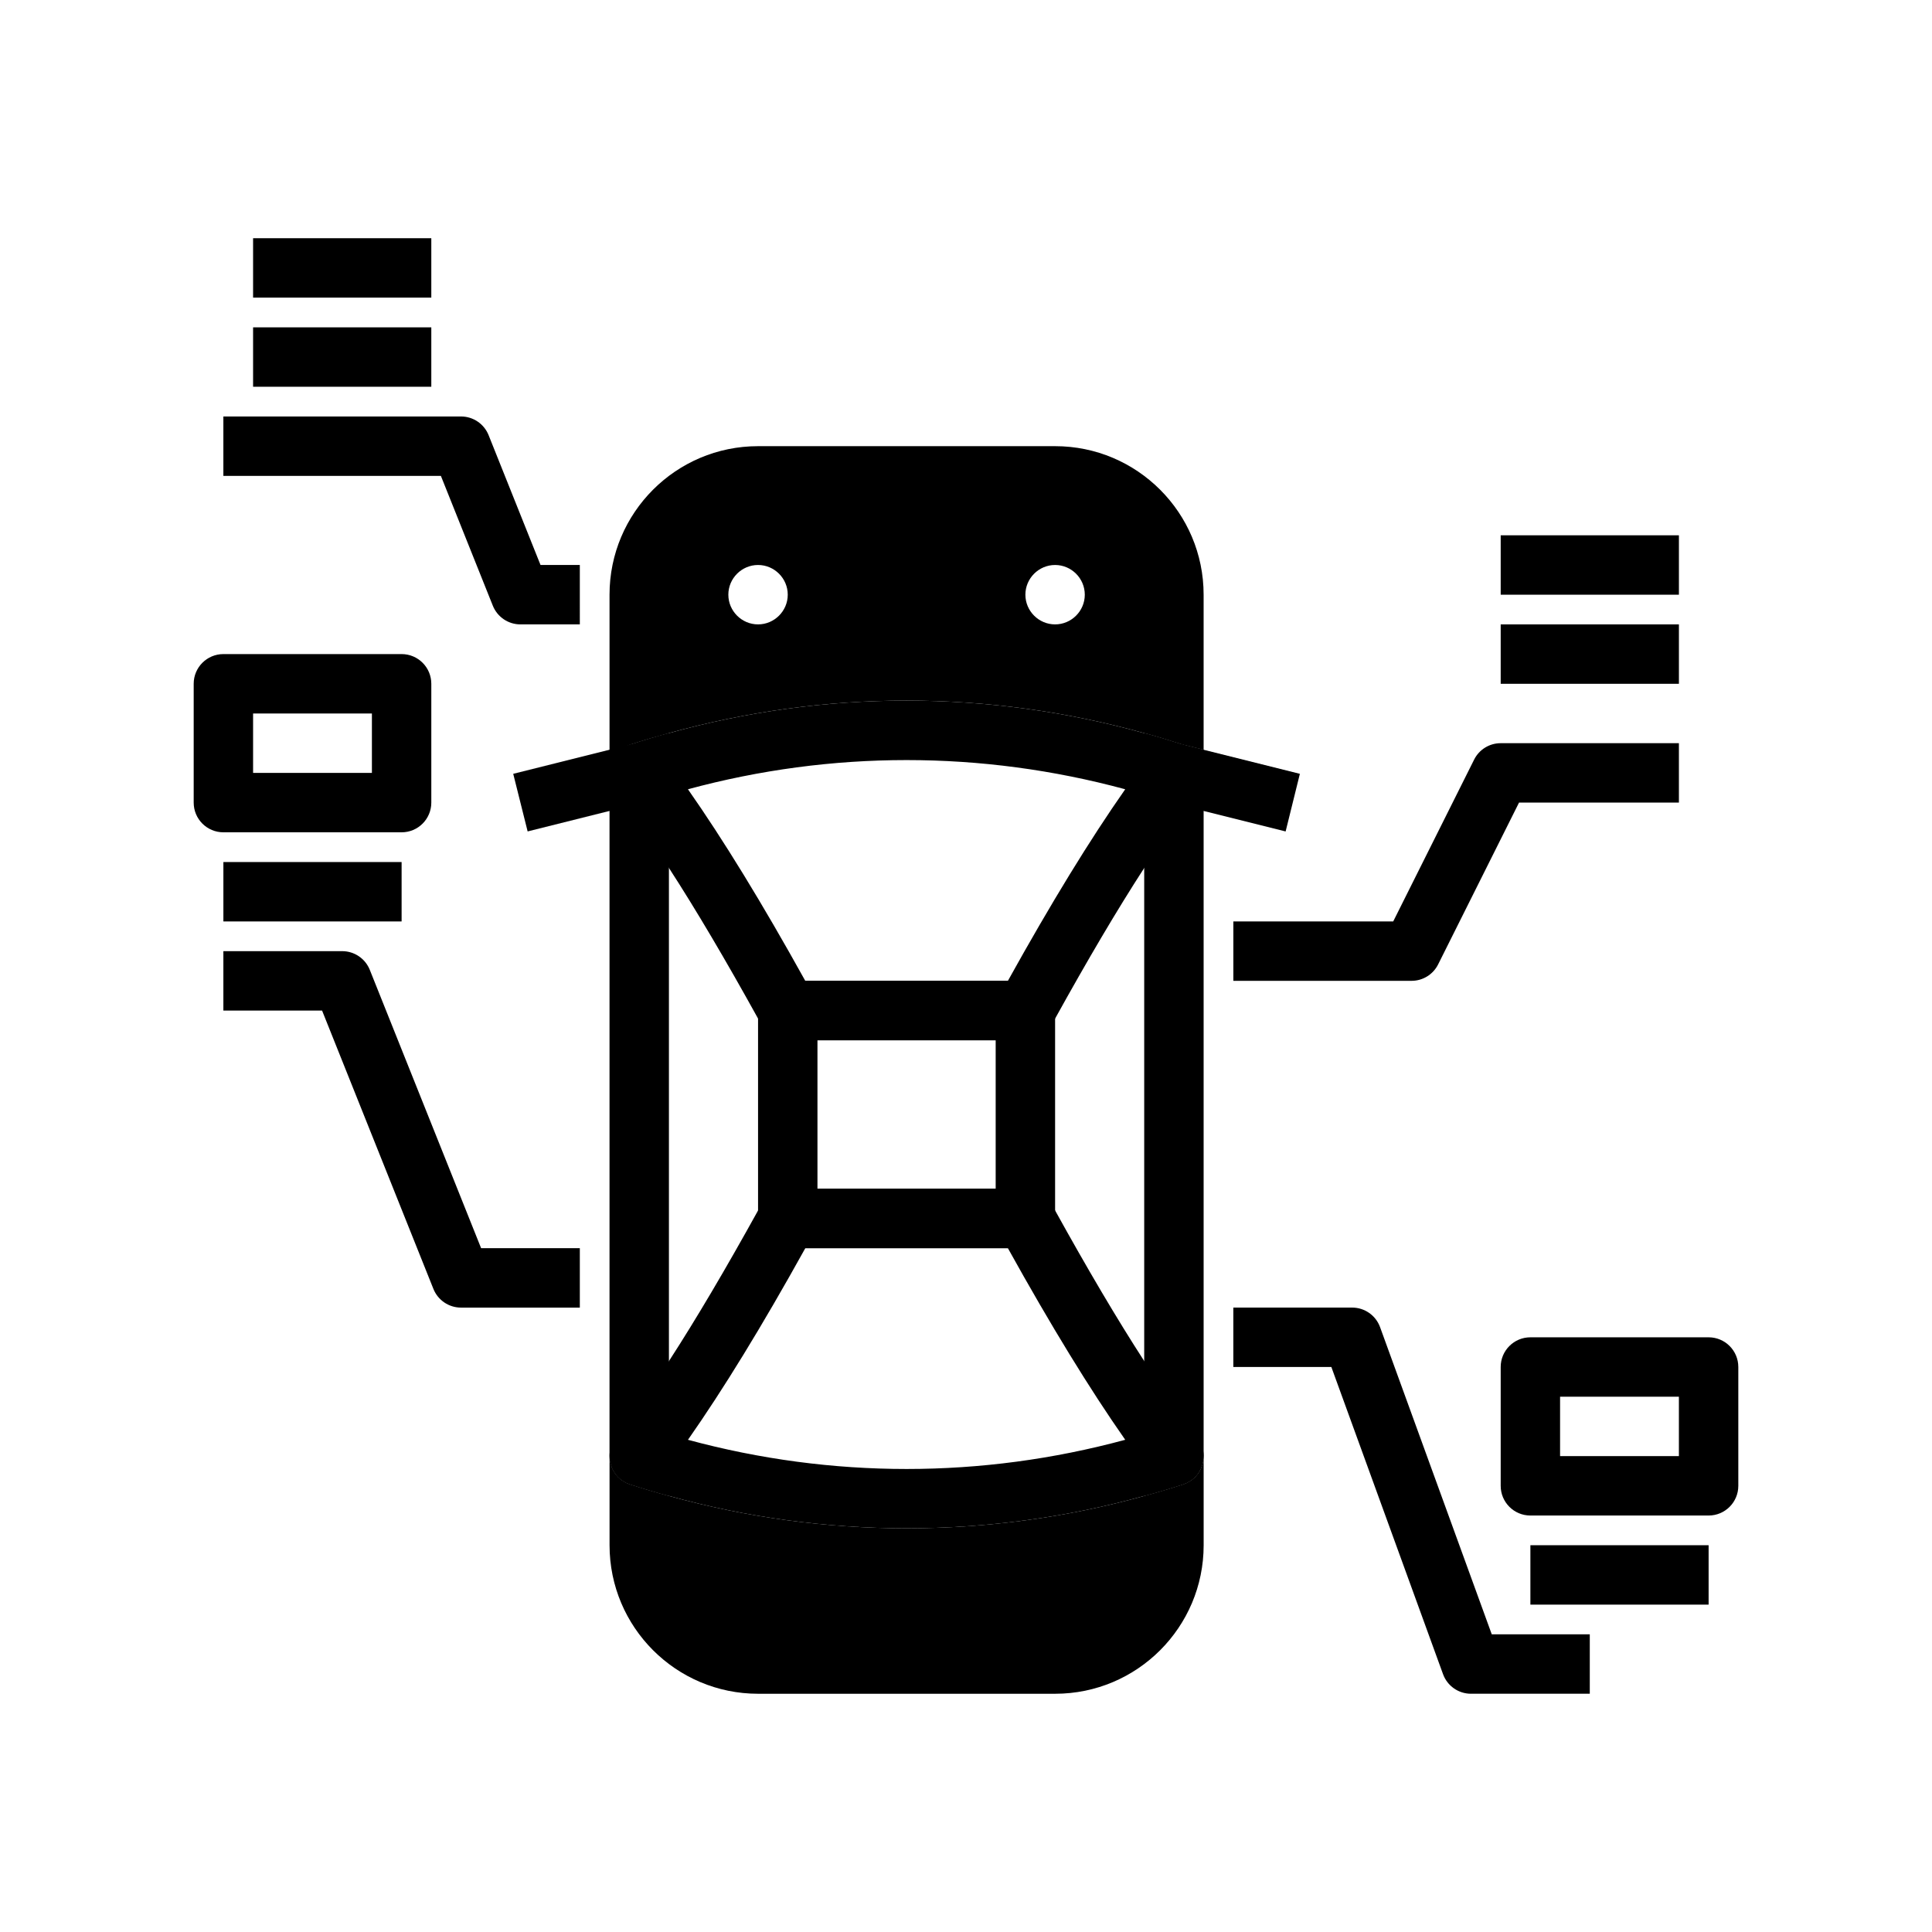
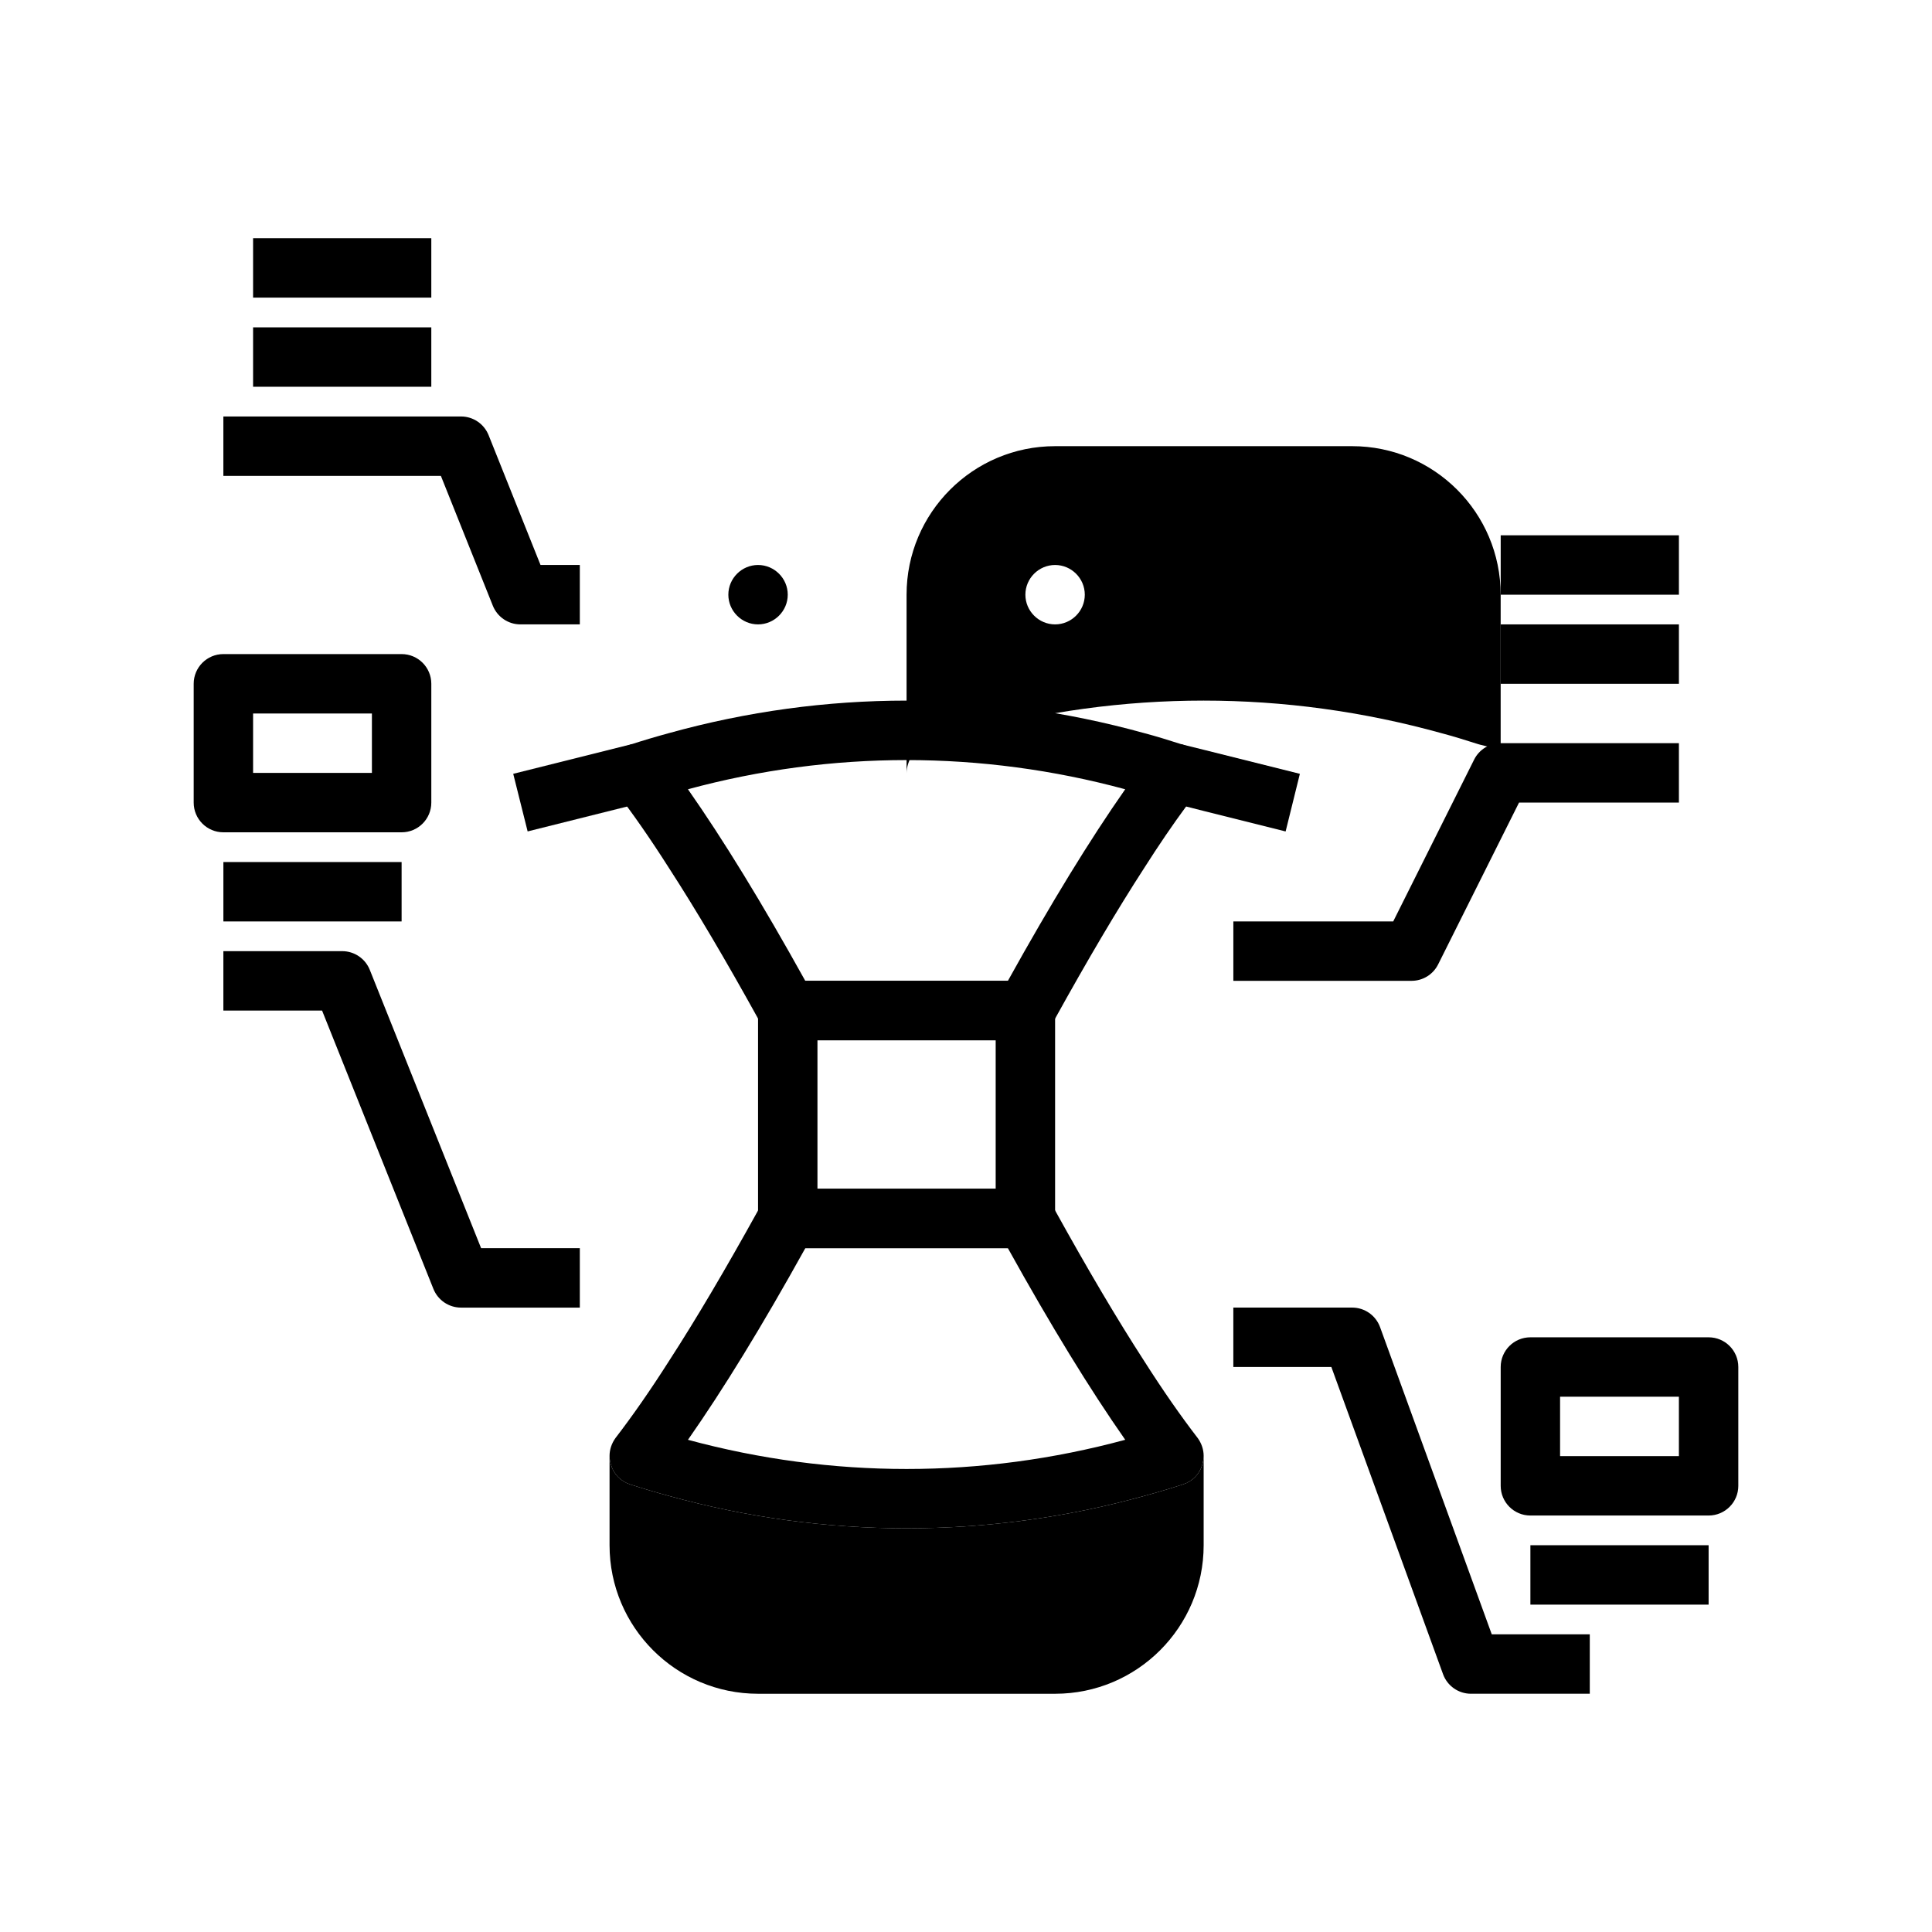
<svg xmlns="http://www.w3.org/2000/svg" fill="#000000" width="800px" height="800px" version="1.1" viewBox="144 144 512 512">
  <g>
-     <path d="m457.54 341.35-0.551-0.156c-3.227-1.023-6.457-2.047-9.762-2.914v202.15c3.465-0.945 6.926-1.969 10.312-3.07 2.441-0.789 4.328-2.676 5.039-5.117 0.234-0.785 0.395-1.57 0.395-2.438v-187.12zm-151.62 5.117c-0.234 0.785-0.391 1.574-0.391 2.441v180.9c0 0.867 0.156 1.652 0.395 2.441 0.707 2.441 2.598 4.328 5.039 5.117 3.383 1.102 6.848 2.125 10.309 3.066v-202.15c-3.465 0.945-6.926 1.969-10.312 3.07-2.438 0.789-4.328 2.676-5.039 5.117z" />
    <path d="m462.98 529.81v23.695c0 21.727-17.633 39.359-39.359 39.359h-78.723c-21.727 0-39.359-17.633-39.359-39.359v-23.695c0 0.867 0.156 1.652 0.395 2.441 0.707 2.441 2.598 4.328 5.039 5.117 3.383 1.102 6.848 2.125 10.309 3.066 20.703 5.746 41.879 8.582 62.977 8.582s42.273-2.832 62.977-8.582c3.465-0.945 6.926-1.969 10.312-3.07 2.441-0.789 4.328-2.676 5.039-5.117 0.234-0.785 0.395-1.57 0.395-2.438z" />
-     <path d="m423.61 262.24h-78.719c-21.727 0-39.359 17.633-39.359 39.359v47.312c0-0.867 0.156-1.652 0.395-2.441 0.707-2.441 2.598-4.328 5.039-5.117 3.383-1.102 6.848-2.125 10.309-3.07 41.406-11.492 84.547-11.492 125.95 0 3.305 0.867 6.535 1.891 9.762 2.914l0.551 0.156 5.434 1.34v-41.094c0-21.727-17.637-39.359-39.363-39.359zm-78.719 47.23c-4.328 0-7.871-3.543-7.871-7.871s3.543-7.871 7.871-7.871 7.871 3.543 7.871 7.871-3.543 7.871-7.871 7.871zm78.719 0c-4.328 0-7.871-3.543-7.871-7.871s3.543-7.871 7.871-7.871 7.871 3.543 7.871 7.871c0.004 4.328-3.539 7.871-7.871 7.871z" />
+     <path d="m423.61 262.24c-21.727 0-39.359 17.633-39.359 39.359v47.312c0-0.867 0.156-1.652 0.395-2.441 0.707-2.441 2.598-4.328 5.039-5.117 3.383-1.102 6.848-2.125 10.309-3.07 41.406-11.492 84.547-11.492 125.95 0 3.305 0.867 6.535 1.891 9.762 2.914l0.551 0.156 5.434 1.34v-41.094c0-21.727-17.637-39.359-39.363-39.359zm-78.719 47.23c-4.328 0-7.871-3.543-7.871-7.871s3.543-7.871 7.871-7.871 7.871 3.543 7.871 7.871-3.543 7.871-7.871 7.871zm78.719 0c-4.328 0-7.871-3.543-7.871-7.871s3.543-7.871 7.871-7.871 7.871 3.543 7.871 7.871c0.004 4.328-3.539 7.871-7.871 7.871z" />
    <path d="m462.58 346.47c-0.707-2.441-2.598-4.328-5.039-5.117l-0.551-0.156c-3.227-1.023-6.457-2.047-9.762-2.914-41.406-11.492-84.547-11.492-125.95 0-3.465 0.945-6.926 1.969-10.312 3.07-2.441 0.785-4.328 2.676-5.039 5.117-0.234 0.785-0.391 1.574-0.391 2.441 0 1.652 0.551 3.305 1.574 4.723 4.488 5.824 9.211 12.594 14.168 20.387 7.242 11.18 15.035 24.402 23.617 39.91 0.316 0.551 0.629 1.102 0.945 1.652 1.414 2.523 4.094 4.098 6.926 4.098h62.977c2.832 0 5.512-1.574 6.926-4.094 0.316-0.551 0.633-1.102 0.945-1.652 8.582-15.508 16.375-28.734 23.617-39.91 3.856-6.062 7.559-11.492 11.098-16.297 1.023-1.418 2.047-2.754 3.07-4.094 1.023-1.418 1.578-3.07 1.578-4.723 0-0.867-0.16-1.656-0.395-2.441zm-51.484 57.465h-53.688c-11.492-20.703-21.727-37.391-31.094-50.773 38.102-10.312 77.777-10.312 115.88 0-9.367 13.383-19.602 30.07-31.094 50.773z" />
    <path d="m461.4 525.09c-4.484-5.828-9.207-12.598-14.168-20.391-7.242-11.18-15.035-24.402-23.617-39.91-0.316-0.551-0.629-1.102-0.945-1.652-1.414-2.519-4.09-4.094-6.926-4.094h-62.977c-2.832 0-5.512 1.574-6.926 4.094-0.316 0.551-0.629 1.102-0.945 1.652-8.582 15.508-16.375 28.734-23.617 39.91-4.961 7.793-9.684 14.562-14.168 20.391-1.023 1.418-1.574 3.07-1.574 4.723 0 0.867 0.156 1.652 0.395 2.441 0.707 2.441 2.598 4.328 5.039 5.117 3.383 1.102 6.848 2.125 10.309 3.066 20.703 5.746 41.879 8.582 62.977 8.582s42.273-2.832 62.977-8.582c3.465-0.945 6.926-1.969 10.312-3.07 2.441-0.789 4.328-2.676 5.039-5.117 0.234-0.785 0.395-1.57 0.395-2.438 0-1.652-0.555-3.305-1.578-4.723zm-135.08 0.473c9.367-13.383 19.602-30.074 31.094-50.777h53.688c11.492 20.703 21.727 37.391 31.094 50.773-38.098 10.316-77.773 10.316-115.88 0.004z" />
    <path d="m415.74 403.93h-62.977c-4.328 0-7.871 3.543-7.871 7.871v55.105c0 4.328 3.543 7.871 7.871 7.871h62.977c4.328 0 7.871-3.543 7.871-7.871v-55.105c0-4.328-3.543-7.871-7.871-7.871zm-55.105 55.105v-39.359h47.23v39.359z" />
    <path d="m280.01 349.07 31.484-7.879 3.82 15.266-31.484 7.879z" />
    <path d="m488.48 349.07-3.777 15.273-21.727-5.434-4.648-1.18-5.113-1.262 3.777-15.27 0.551 0.156 5.434 1.34z" />
    <path d="m297.66 490.53h-31.488c-3.219 0-6.113-1.961-7.312-4.949l-29.508-73.773h-26.156v-15.742h31.488c3.219 0 6.113 1.961 7.312 4.949l29.504 73.77h26.16z" />
    <path d="m565.31 592.86h-31.488c-3.309 0-6.266-2.066-7.398-5.18l-29.602-81.414h-25.977v-15.742h31.488c3.309 0 6.266 2.066 7.398 5.18l29.602 81.41h25.977z" />
    <path d="m596.8 545.63h-47.23c-4.348 0-7.871-3.519-7.871-7.871v-31.488c0-4.352 3.523-7.871 7.871-7.871h47.23c4.348 0 7.871 3.519 7.871 7.871v31.488c0 4.348-3.527 7.871-7.871 7.871zm-39.363-15.746h31.488v-15.742h-31.488z" />
    <path d="m549.57 553.5h47.23v15.742h-47.23z" />
    <path d="m541.7 309.47h47.23v15.742h-47.23z" />
    <path d="m541.7 285.86h47.23v15.742h-47.23z" />
    <path d="m250.43 364.57h-47.23c-4.348 0-7.871-3.519-7.871-7.871v-31.488c0-4.352 3.523-7.871 7.871-7.871h47.23c4.348 0 7.871 3.519 7.871 7.871v31.488c0 4.352-3.523 7.871-7.871 7.871zm-39.359-15.742h31.488v-15.742l-31.488-0.004z" />
    <path d="m203.2 372.45h47.23v15.742h-47.23z" />
    <path d="m211.07 230.75h47.23v15.742h-47.23z" />
    <path d="m211.07 207.13h47.23v15.742h-47.23z" />
    <path d="m518.08 403.93h-47.23v-15.742h42.367l21.441-42.883c1.332-2.668 4.055-4.352 7.039-4.352h47.23v15.742h-42.367l-21.441 42.883c-1.332 2.668-4.055 4.352-7.039 4.352z" />
    <path d="m297.66 309.47h-15.742c-3.219 0-6.113-1.961-7.312-4.949l-13.766-34.41h-57.645v-15.742h62.977c3.219 0 6.113 1.961 7.312 4.949l13.762 34.41h10.414z" />
  </g>
</svg>